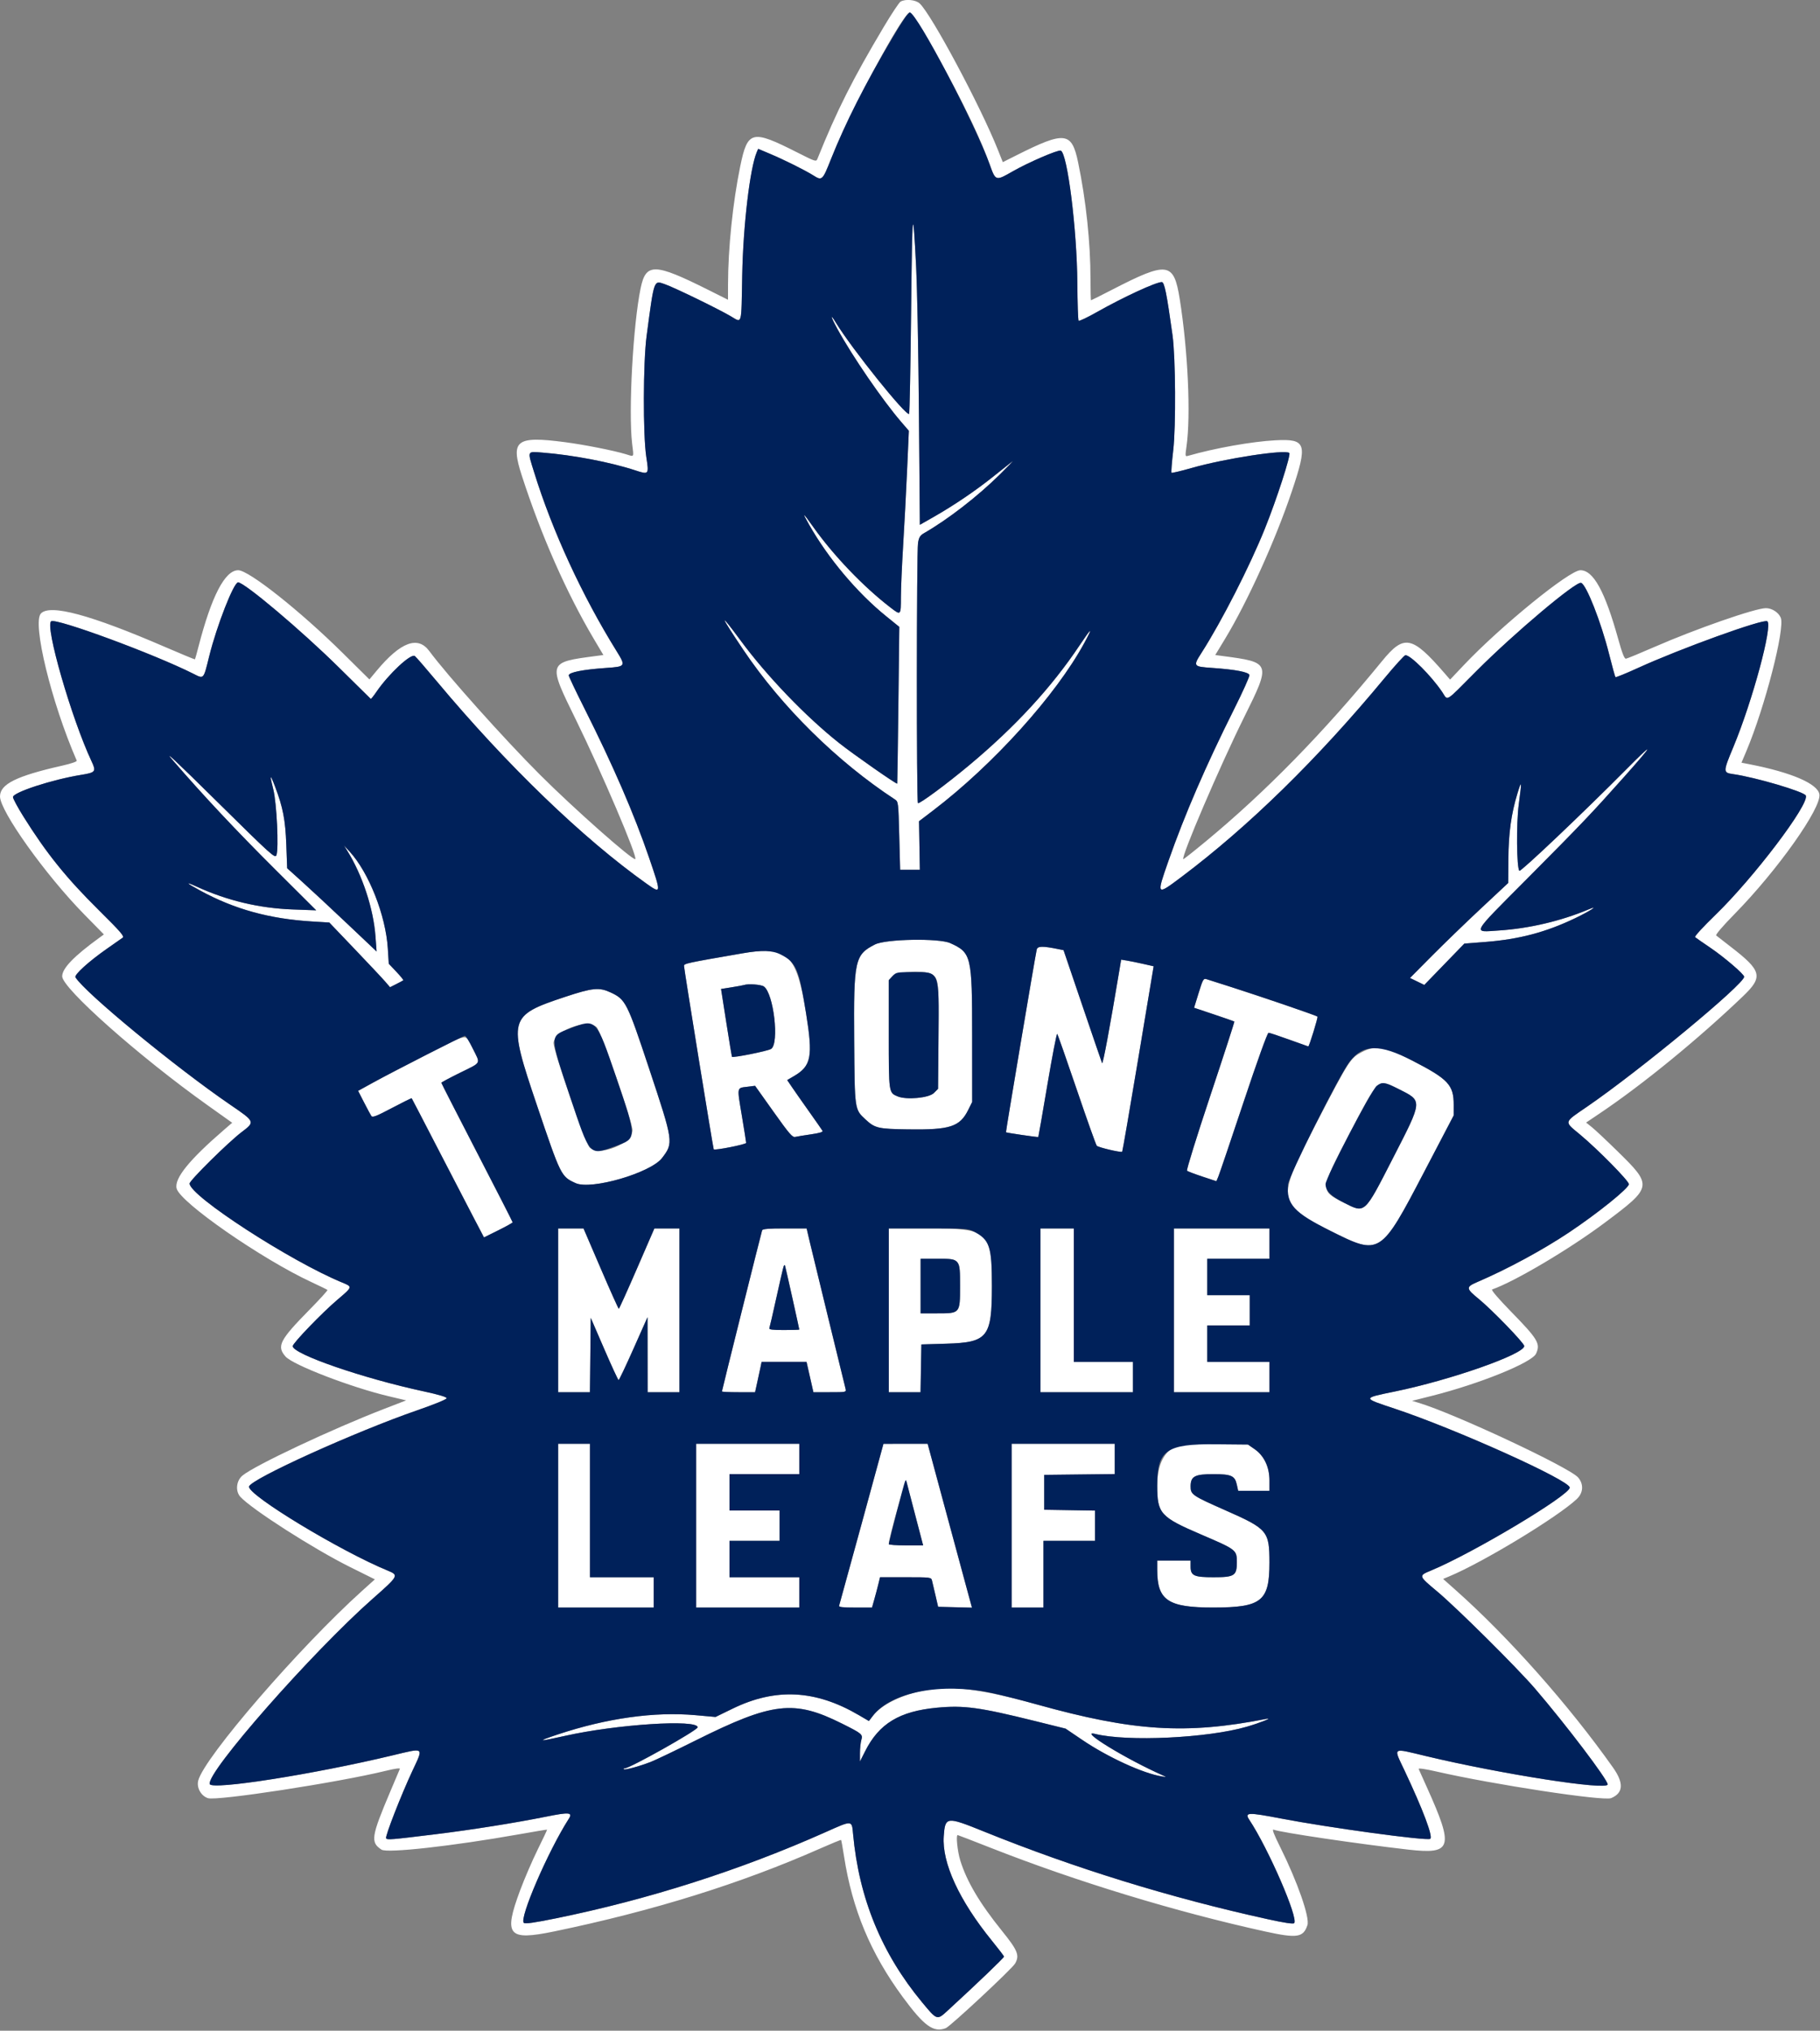
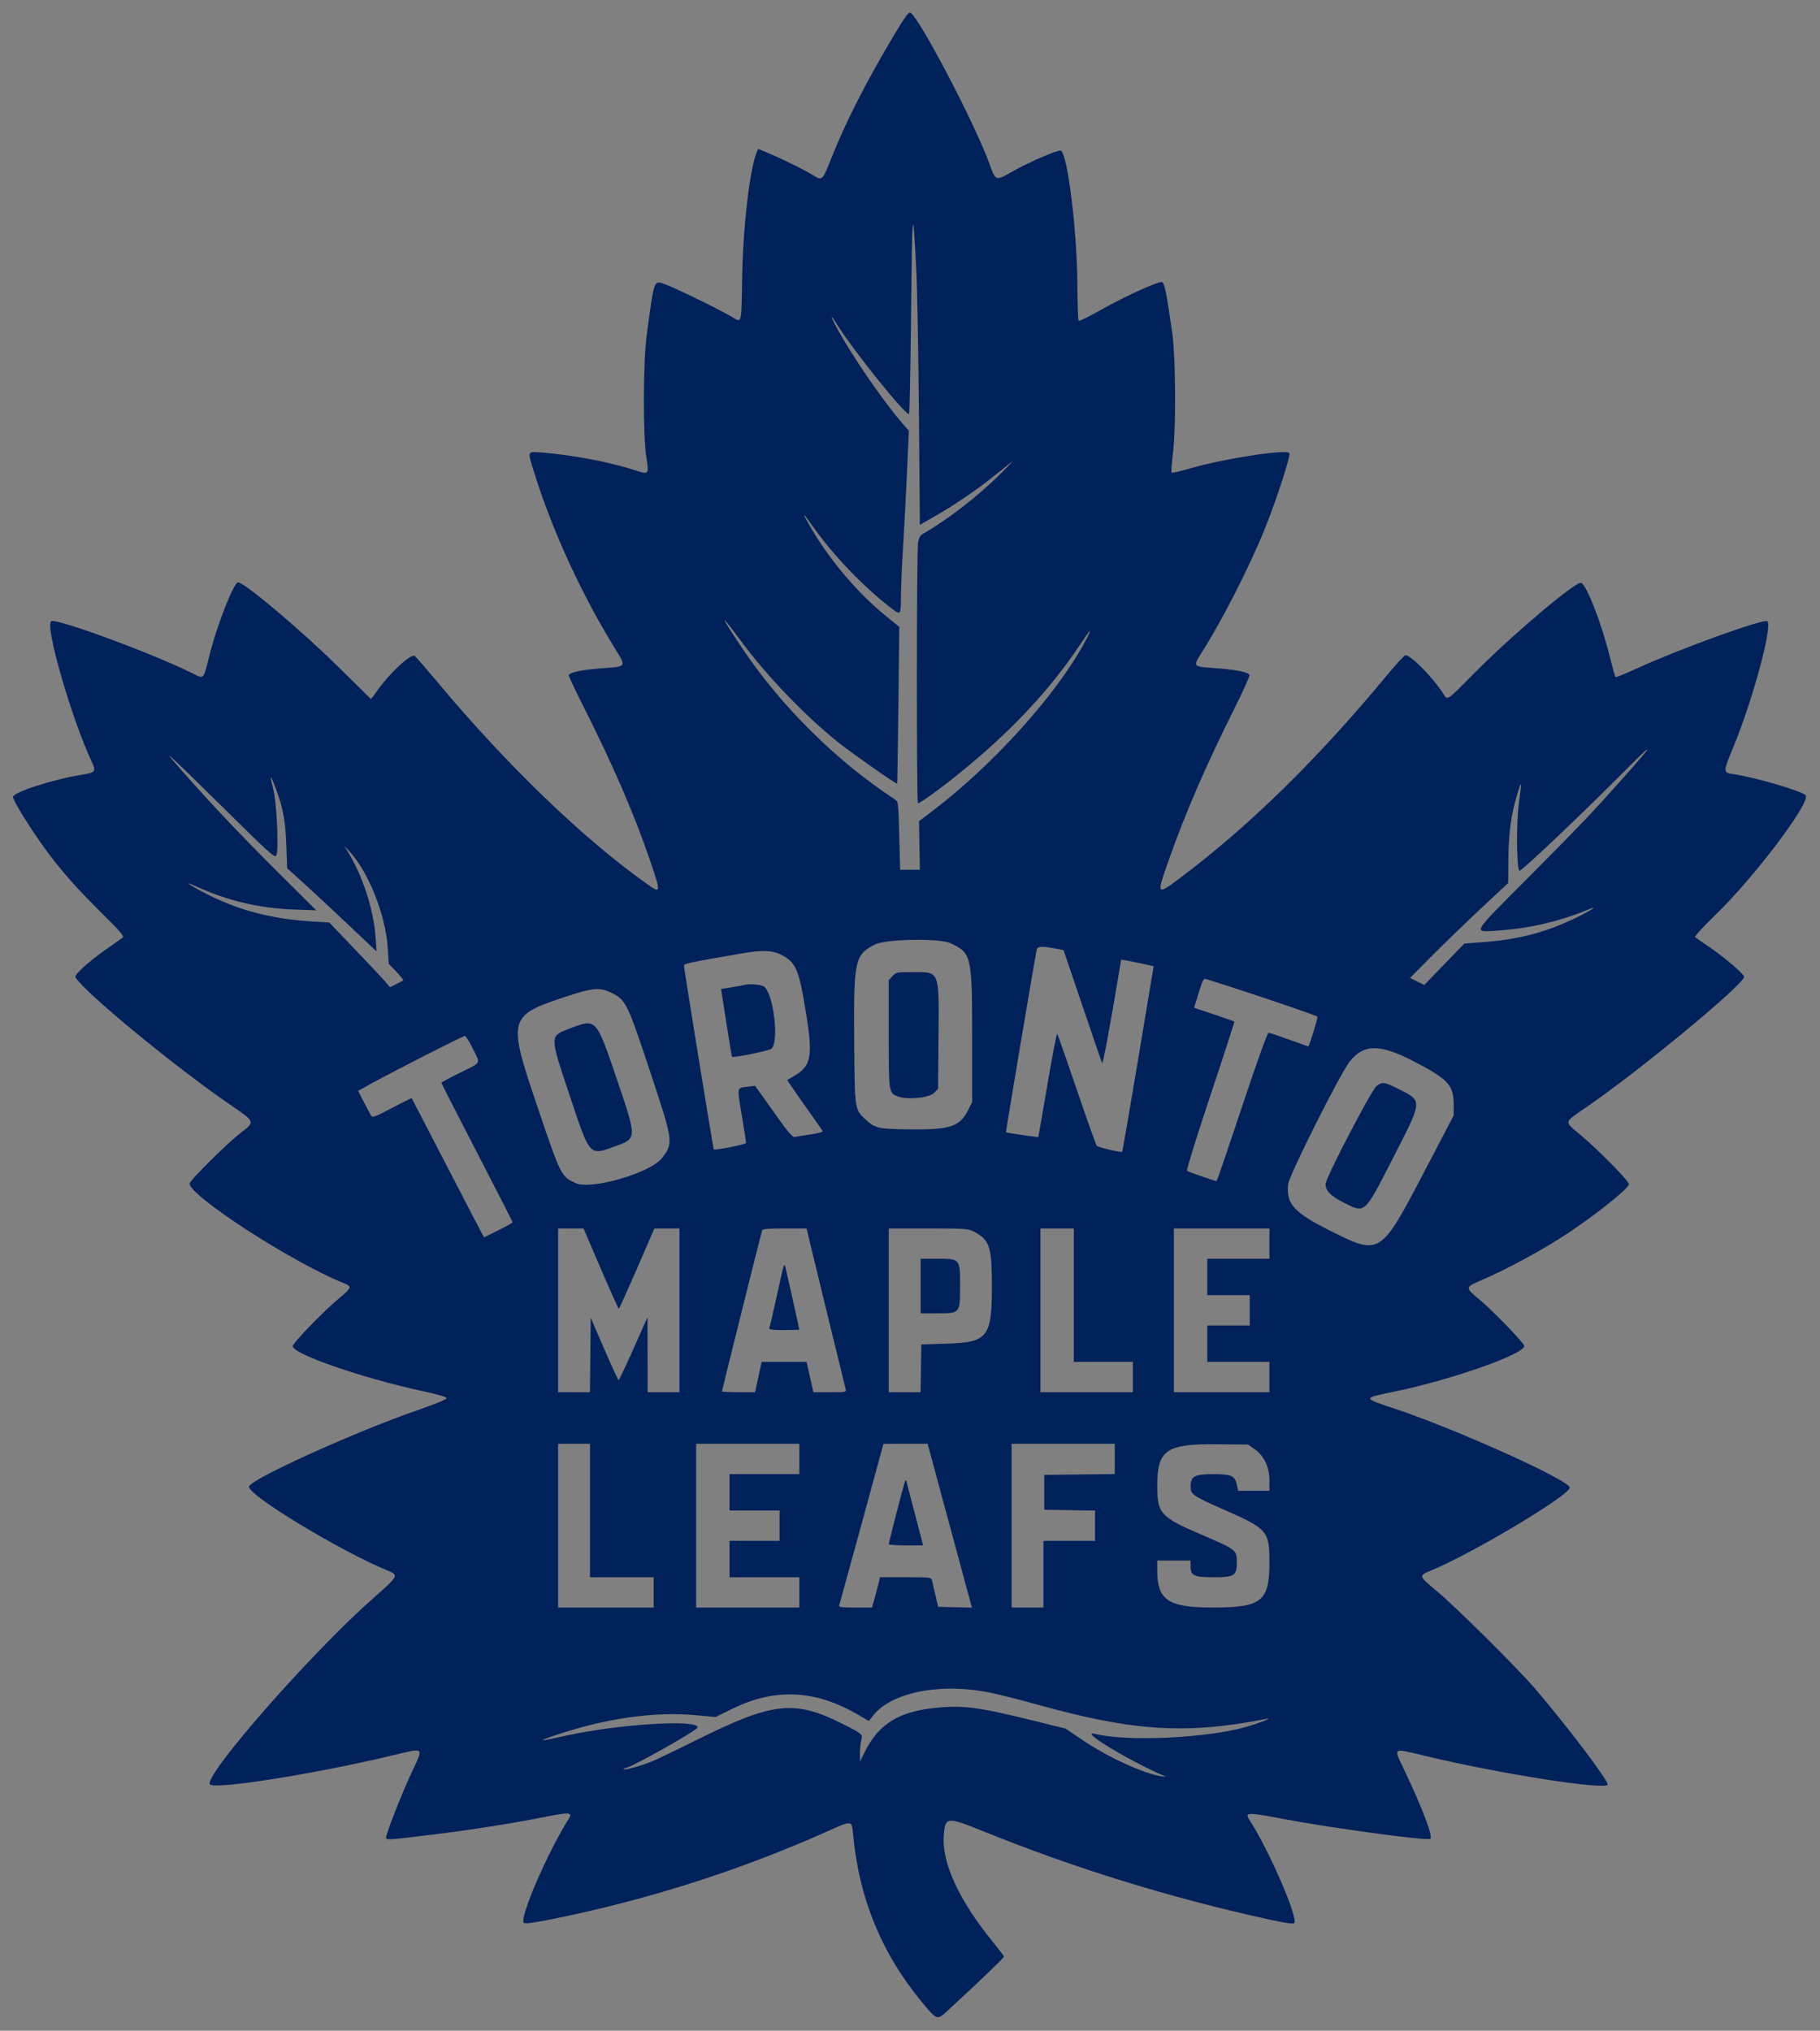
<svg xmlns="http://www.w3.org/2000/svg" id="svg" version="1.1" width="400" height="446.333" viewBox="0, 0, 400,446.333">
  <rect x="0" y="0" width="400" height="446.333" fill="#808080" stroke="none" />
  <g id="svgg">
-     <path id="path0" d="M197.921 0.358 C 197.602 0.543,195.939 3.051,194.224 5.931 C 187.387 17.414,183.920 24.309,179.664 34.889 C 179.380 35.593,179.269 35.558,175.227 33.511 C 165.216 28.441,164.313 28.663,162.682 36.590 C 161.061 44.470,160.017 54.588,160.005 62.526 L 160.000 65.885 155.583 63.675 C 143.849 57.805,141.957 57.761,140.801 63.333 C 139.134 71.369,138.093 90.376,138.929 97.500 C 139.304 100.690,139.472 100.410,137.528 99.825 C 134.811 99.007,128.372 97.735,124.181 97.187 C 113.409 95.780,112.162 96.740,114.673 104.506 C 118.938 117.692,124.527 130.355,130.591 140.567 L 132.611 143.968 131.055 144.173 C 120.301 145.594,120.337 145.479,126.611 158.280 C 132.246 169.775,140.151 188.327,139.621 188.813 C 139.145 189.251,126.099 177.705,118.622 170.228 C 110.806 162.412,98.241 148.366,94.350 143.096 C 91.834 139.687,88.040 141.104,82.785 147.417 L 81.190 149.333 75.345 143.552 C 65.985 134.293,54.680 125.333,52.358 125.333 C 49.441 125.333,46.499 130.997,43.613 142.167 C 43.234 143.633,42.889 144.873,42.846 144.921 C 42.804 144.969,39.849 143.746,36.279 142.203 C 19.891 135.117,10.988 132.717,8.990 134.844 C 7.040 136.920,11.305 154.430,16.867 167.181 C 16.955 167.384,15.665 167.834,13.759 168.264 C 3.608 170.556,-0.002 172.338,0.002 175.058 C 0.006 178.295,10.002 192.301,18.476 200.943 L 22.833 205.386 21.836 206.110 C 16.242 210.170,13.667 212.841,13.666 214.584 C 13.663 217.200,30.576 232.207,45.541 242.867 L 51.029 246.777 49.264 248.300 C 41.563 254.947,38.266 259.026,38.818 261.224 C 39.585 264.282,57.509 276.724,68.487 281.819 C 70.310 282.665,71.877 283.432,71.968 283.523 C 72.059 283.615,70.330 285.522,68.126 287.761 C 61.452 294.543,60.761 295.879,62.750 298.154 C 64.361 299.997,77.108 304.908,85.383 306.873 L 89.265 307.795 84.383 309.682 C 72.932 314.106,55.944 322.107,53.282 324.329 C 51.917 325.468,51.693 327.740,52.821 328.987 C 55.274 331.697,68.998 340.481,76.945 344.428 L 82.389 347.131 79.611 349.631 C 65.795 362.066,44.886 386.270,43.568 391.353 C 43.166 392.907,44.168 394.725,45.704 395.226 C 47.683 395.872,74.388 391.765,84.770 389.219 C 86.792 388.722,87.979 388.560,87.882 388.792 C 87.795 388.998,86.836 391.267,85.750 393.833 C 81.572 403.707,81.389 404.929,83.851 406.542 C 85.094 407.357,99.507 405.750,114.000 403.180 C 117.392 402.579,120.199 402.112,120.238 402.143 C 120.278 402.174,119.350 404.142,118.177 406.516 C 117.003 408.891,115.262 412.933,114.308 415.500 C 110.622 425.411,111.627 426.620,121.799 424.513 C 143.526 420.013,162.894 413.975,180.279 406.283 C 182.738 405.196,184.798 404.353,184.856 404.412 C 184.915 404.470,185.206 406.089,185.504 408.009 C 187.314 419.685,191.355 429.362,198.430 438.965 C 203.114 445.323,205.172 446.809,207.862 445.776 C 208.848 445.398,222.462 432.706,223.101 431.569 C 224.116 429.765,223.692 428.710,220.223 424.406 C 215.289 418.284,212.470 413.519,211.038 408.882 C 210.428 406.902,210.064 403.333,210.473 403.333 C 210.549 403.333,213.812 404.593,217.723 406.133 C 236.566 413.553,258.482 420.232,278.126 424.541 C 285.087 426.068,286.445 425.860,287.347 423.124 C 287.899 421.454,285.149 413.584,281.343 405.939 C 279.960 403.160,279.522 402.001,279.911 402.150 C 281.518 402.767,298.461 405.275,309.547 406.537 C 319.151 407.630,319.594 406.130,313.600 392.833 C 312.691 390.817,311.876 389.002,311.791 388.801 C 311.698 388.585,313.306 388.818,315.724 389.373 C 328.158 392.224,352.418 395.919,354.096 395.217 C 356.787 394.092,356.922 391.910,354.511 388.500 C 344.772 374.724,331.514 359.778,319.833 349.406 L 317.167 347.038 318.500 346.483 C 325.965 343.371,342.350 333.436,346.552 329.473 C 347.979 328.127,348.103 326.236,346.860 324.759 C 345.010 322.560,319.600 310.661,311.754 308.319 L 310.341 307.897 314.633 306.817 C 325.156 304.170,336.697 299.495,337.600 297.514 C 338.599 295.321,338.028 294.366,332.072 288.259 C 329.275 285.391,327.671 283.511,327.939 283.417 C 332.936 281.665,344.964 274.535,352.711 268.734 C 363.237 260.851,363.271 260.658,355.438 252.980 C 353.089 250.677,350.588 248.330,349.881 247.763 L 348.595 246.732 351.570 244.732 C 361.053 238.355,373.207 228.417,383.086 218.961 C 387.560 214.679,387.229 213.366,380.333 208.062 C 378.775 206.863,377.357 205.759,377.183 205.607 C 376.997 205.446,378.658 203.507,381.201 200.916 C 390.664 191.275,400.417 177.497,399.865 174.550 C 399.431 172.237,393.703 169.776,384.621 168.002 L 382.742 167.635 383.825 165.067 C 387.880 155.451,392.349 138.118,391.377 135.772 C 390.895 134.609,389.434 133.666,388.115 133.668 C 385.787 133.671,372.731 138.214,363.648 142.182 C 360.450 143.579,357.616 144.747,357.351 144.778 C 357.005 144.818,356.530 143.614,355.664 140.500 C 352.737 129.967,350.193 125.333,347.340 125.333 C 344.919 125.333,329.814 137.630,321.692 146.213 L 318.701 149.373 317.456 147.936 C 310.341 139.728,308.585 139.384,303.785 145.257 C 290.893 161.033,278.201 174.018,265.000 184.939 C 262.342 187.139,260.121 188.893,260.064 188.839 C 259.555 188.345,268.077 168.451,273.389 157.732 C 279.384 145.634,279.371 145.596,268.628 144.176 L 267.089 143.972 269.250 140.403 C 274.197 132.231,280.326 118.691,283.918 108.000 C 287.449 97.489,287.109 96.421,280.343 96.771 C 275.189 97.039,267.037 98.486,261.140 100.182 C 260.465 100.376,260.455 100.322,260.770 98.107 C 261.740 91.280,261.085 77.047,259.280 65.724 C 257.979 57.565,256.632 57.383,244.374 63.701 C 241.921 64.966,239.858 66.000,239.790 66.000 C 239.722 66.000,239.667 63.930,239.667 61.400 C 239.667 53.292,238.688 44.047,236.943 35.667 C 235.545 28.956,234.041 28.782,223.449 34.107 L 220.398 35.641 219.307 32.904 C 215.471 23.279,204.680 3.096,202.116 0.750 C 201.228 -0.062,198.999 -0.271,197.921 0.358 M202.948 7.003 C 209.447 17.966,214.979 29.034,217.520 36.157 C 218.822 39.805,218.831 39.808,222.521 37.692 C 225.978 35.710,232.535 32.878,233.135 33.109 C 234.598 33.670,236.699 50.458,236.779 62.222 C 236.809 66.653,236.935 70.380,237.060 70.505 C 237.185 70.629,238.985 69.773,241.060 68.601 C 246.904 65.302,254.047 62.000,255.338 62.000 C 255.918 62.000,256.427 64.518,257.695 73.667 C 258.370 78.535,258.465 93.680,257.855 98.956 C 257.550 101.589,257.375 103.820,257.468 103.912 C 257.560 104.004,259.553 103.531,261.897 102.861 C 269.190 100.774,282.527 98.727,283.366 99.566 C 283.758 99.958,280.621 109.665,277.990 116.208 C 274.661 124.484,268.484 136.590,264.088 143.454 C 262.176 146.440,262.228 146.516,266.387 146.802 C 271.544 147.157,274.472 147.721,274.598 148.384 C 274.656 148.686,273.118 152.101,271.181 155.972 C 265.037 168.248,260.364 179.059,256.787 189.269 C 254.125 196.869,254.143 196.892,259.589 192.802 C 274.403 181.675,289.525 166.878,304.267 149.083 C 306.584 146.287,308.663 144.000,308.889 144.000 C 310.031 144.000,314.543 148.519,316.959 152.083 C 318.303 154.067,317.346 154.655,324.582 147.397 C 332.794 139.160,346.351 127.742,347.491 128.102 C 348.636 128.464,351.876 136.700,353.642 143.739 C 354.320 146.441,354.952 148.730,355.047 148.825 C 355.141 148.919,357.338 148.027,359.928 146.843 C 369.269 142.572,387.495 135.982,388.407 136.546 C 389.681 137.333,385.156 154.114,380.943 164.223 C 378.677 169.660,378.675 169.831,380.890 170.143 C 385.785 170.833,396.565 174.015,396.892 174.866 C 397.644 176.825,385.397 192.981,377.001 201.107 C 374.385 203.639,372.377 205.828,372.539 205.972 C 372.701 206.115,374.206 207.161,375.883 208.296 C 378.934 210.361,383.333 214.134,383.333 214.685 C 383.333 216.310,360.386 235.295,348.857 243.208 C 343.588 246.825,343.700 246.401,347.238 249.347 C 351.161 252.614,358.000 259.558,358.000 260.274 C 358.000 261.148,351.142 266.677,344.833 270.889 C 339.069 274.738,331.308 278.936,324.750 281.753 C 322.126 282.880,322.144 283.163,324.989 285.491 C 327.930 287.897,335.000 295.210,335.000 295.846 C 335.000 297.639,318.894 303.305,306.591 305.839 C 299.338 307.333,299.341 307.225,306.500 309.607 C 319.999 314.099,345.000 325.369,345.000 326.962 C 345.000 328.639,323.792 341.330,314.583 345.163 C 311.708 346.360,311.688 346.290,315.912 349.833 C 320.269 353.487,333.457 366.589,337.387 371.167 C 344.170 379.068,353.333 391.155,353.333 392.201 C 353.333 393.581,329.932 389.933,313.378 385.972 C 305.825 384.165,306.217 383.908,308.653 389.072 C 312.762 397.783,315.008 403.750,314.335 404.166 C 313.556 404.647,292.053 401.716,281.500 399.690 C 274.274 398.303,273.481 398.334,274.562 399.964 C 278.756 406.283,285.443 421.690,284.431 422.702 C 284.216 422.918,282.225 422.618,278.635 421.829 C 257.193 417.115,236.188 410.626,216.212 402.544 C 207.998 399.221,207.727 399.253,207.416 403.593 C 206.998 409.433,210.815 417.713,218.006 426.564 C 219.467 428.362,220.663 429.927,220.664 430.042 C 220.667 430.305,214.936 435.800,208.272 441.922 C 205.931 444.073,205.960 444.082,202.640 440.073 C 193.753 429.342,188.778 417.204,187.489 403.107 C 187.208 400.037,187.369 400.048,181.500 402.667 C 162.752 411.033,142.537 417.496,122.128 421.650 C 117.426 422.606,115.433 422.888,115.131 422.637 C 114.039 421.731,120.471 406.833,125.008 399.758 C 125.918 398.338,125.112 398.265,119.981 399.299 C 113.263 400.653,103.694 402.175,95.833 403.139 C 85.742 404.378,85.099 404.430,84.856 404.037 C 84.605 403.630,88.157 394.529,90.642 389.215 C 93.120 383.915,93.376 384.114,86.288 385.816 C 68.990 389.968,46.544 393.495,46.097 392.130 C 45.283 389.646,68.640 363.083,81.957 351.349 C 87.614 346.365,87.689 346.226,85.250 345.224 C 74.789 340.929,54.380 328.561,54.734 326.732 C 55.046 325.122,78.046 314.694,91.667 309.986 C 95.484 308.667,98.167 307.567,98.167 307.320 C 98.167 307.048,96.398 306.520,93.167 305.825 C 79.753 302.943,64.333 297.620,64.333 295.872 C 64.333 295.233,70.771 288.550,74.151 285.680 C 77.506 282.832,77.504 282.837,75.250 281.911 C 63.885 277.246,41.667 262.837,41.667 260.131 C 41.667 259.463,50.186 251.044,53.099 248.833 C 56.092 246.562,56.094 246.567,50.614 242.821 C 38.607 234.612,18.618 218.155,16.583 214.803 C 16.260 214.271,19.464 211.356,23.419 208.585 C 25.055 207.438,26.634 206.331,26.929 206.123 C 27.385 205.803,26.625 204.916,21.788 200.123 C 14.546 192.949,10.250 187.619,5.166 179.500 C 3.903 177.483,2.862 175.547,2.852 175.198 C 2.822 174.160,11.486 171.336,17.850 170.309 C 21.022 169.797,21.182 169.586,20.117 167.317 C 15.707 157.924,9.807 137.443,11.254 136.549 C 12.418 135.829,33.851 143.740,42.458 148.067 C 44.850 149.270,44.690 149.446,45.997 144.170 C 47.648 137.506,51.370 128.000,52.328 128.000 C 53.720 128.000,66.255 138.580,74.431 146.655 C 78.242 150.420,81.415 153.548,81.482 153.607 C 81.548 153.665,82.096 152.990,82.699 152.107 C 85.406 148.139,90.297 143.570,91.173 144.190 C 91.415 144.360,93.612 146.894,96.056 149.820 C 111.349 168.127,128.142 184.319,142.134 194.250 C 145.349 196.532,145.359 196.426,142.675 188.578 C 139.370 178.918,134.730 168.200,128.431 155.679 C 126.544 151.927,125.000 148.675,125.000 148.451 C 125.000 147.773,128.083 147.163,133.329 146.801 C 137.509 146.513,137.564 146.419,135.486 143.071 C 127.918 130.876,121.387 116.701,117.383 103.781 C 115.886 98.951,115.773 99.211,119.250 99.482 C 125.860 99.999,134.190 101.591,139.595 103.372 C 142.624 104.370,142.647 104.342,142.045 100.449 C 141.299 95.618,141.340 79.643,142.113 73.833 C 143.785 61.277,143.668 61.613,146.071 62.446 C 148.143 63.164,157.584 67.749,160.586 69.495 C 163.156 70.990,162.914 71.848,163.124 60.500 C 163.327 49.602,164.821 36.953,166.321 33.440 L 166.631 32.713 169.232 33.811 C 172.330 35.118,176.959 37.422,178.722 38.535 C 180.681 39.772,180.755 39.704,182.655 34.917 C 186.813 24.441,198.639 2.484,199.984 2.743 C 200.256 2.795,201.590 4.712,202.948 7.003 M200.243 68.301 C 200.114 80.659,199.916 90.859,199.803 90.968 C 199.180 91.569,187.230 76.680,183.709 70.917 C 182.358 68.704,182.562 69.586,184.019 72.250 C 187.329 78.306,193.953 87.962,198.088 92.759 L 199.748 94.684 199.358 103.425 C 199.143 108.233,198.751 115.692,198.487 120.000 C 198.223 124.308,198.005 129.346,198.003 131.194 C 197.999 135.319,198.013 135.306,195.694 133.521 C 189.748 128.945,183.238 122.154,178.750 115.844 C 176.385 112.518,176.171 112.393,177.810 115.292 C 181.983 122.675,188.370 130.272,194.741 135.429 L 197.648 137.783 197.445 154.975 C 197.333 164.430,197.218 172.198,197.190 172.236 C 197.049 172.428,187.559 165.799,184.447 163.333 C 177.080 157.498,168.530 148.596,162.716 140.708 C 157.887 134.157,158.185 135.125,163.370 142.833 C 171.810 155.380,183.940 167.356,196.647 175.688 C 197.435 176.205,197.443 176.274,197.637 183.688 L 197.833 191.167 200.000 191.167 L 202.167 191.167 202.074 185.833 L 201.982 180.500 205.046 178.167 C 218.267 168.100,232.076 152.805,238.301 141.333 C 240.309 137.633,239.965 137.811,237.246 141.882 C 231.092 151.093,223.145 159.724,213.063 168.148 C 208.034 172.351,202.020 176.797,201.742 176.519 C 201.417 176.195,201.441 121.247,201.766 119.316 C 201.973 118.086,202.225 117.681,203.094 117.181 C 208.358 114.151,214.876 109.103,219.751 104.281 C 221.629 102.423,222.867 101.131,222.500 101.411 C 222.133 101.691,220.258 103.181,218.333 104.721 C 214.403 107.866,209.631 111.098,205.167 113.641 L 202.167 115.350 201.965 90.925 C 201.784 69.025,201.390 55.661,200.710 48.333 C 200.582 46.957,200.372 55.929,200.243 68.301 M38.013 167.145 C 44.748 174.930,51.860 182.512,60.500 191.119 L 69.500 200.084 64.333 199.893 C 56.976 199.621,49.937 197.949,43.250 194.886 C 40.489 193.622,40.893 194.059,44.083 195.790 C 51.586 199.859,59.245 201.966,68.603 202.535 L 72.373 202.764 77.979 208.632 C 81.063 211.859,84.066 215.059,84.654 215.743 L 85.723 216.985 87.111 216.285 C 87.875 215.900,88.561 215.530,88.635 215.463 C 88.710 215.396,88.022 214.549,87.107 213.582 L 85.444 211.823 85.237 208.495 C 84.786 201.210,81.062 191.757,76.834 187.167 L 75.606 185.833 76.329 187.000 C 79.661 192.377,82.077 199.721,82.526 205.838 L 82.768 209.133 76.269 202.983 C 72.694 199.601,68.271 195.483,66.440 193.833 L 63.110 190.833 62.923 185.667 C 62.725 180.223,62.187 177.436,60.458 172.898 C 59.344 169.972,59.216 170.167,60.063 173.501 C 60.820 176.478,61.298 186.535,60.752 187.969 C 60.464 188.725,59.694 188.029,47.653 176.136 C 38.402 166.999,35.733 164.509,38.013 167.145 M357.484 169.046 C 348.040 178.568,334.218 191.685,333.930 191.397 C 333.322 190.789,333.232 181.023,333.795 176.777 C 334.487 171.564,334.454 171.295,333.508 174.379 C 332.146 178.821,331.552 183.102,331.510 188.789 L 331.470 194.078 325.485 199.671 C 322.193 202.747,317.337 207.445,314.694 210.109 L 309.888 214.954 311.460 215.718 L 313.033 216.482 317.433 211.939 L 321.833 207.397 326.500 207.030 C 333.887 206.450,339.757 204.896,346.167 201.823 C 349.455 200.246,351.613 198.844,349.167 199.873 C 343.092 202.430,336.073 204.082,329.451 204.513 C 323.571 204.896,323.138 205.708,335.389 193.380 C 347.655 181.037,349.741 178.847,357.120 170.564 C 363.559 163.335,363.691 162.787,357.484 169.046 M192.312 207.583 C 187.852 209.845,187.603 210.993,187.733 228.719 C 187.844 244.015,187.816 243.816,190.219 246.045 C 192.303 247.978,192.992 248.138,199.667 248.229 C 208.809 248.354,210.948 247.659,212.788 243.965 L 213.667 242.202 213.659 227.518 C 213.651 210.064,213.493 209.404,208.841 207.290 C 206.381 206.173,194.684 206.380,192.312 207.583 M227.846 208.728 C 227.509 210.190,221.014 248.792,221.092 248.870 C 221.208 248.985,228.116 249.996,228.196 249.908 C 228.234 249.867,229.134 244.694,230.196 238.413 C 231.257 232.132,232.229 227.107,232.353 227.247 C 232.478 227.386,234.415 232.900,236.658 239.500 C 238.900 246.100,240.877 251.650,241.051 251.833 C 241.398 252.200,246.402 253.375,246.633 253.145 C 246.712 253.066,248.300 243.861,250.163 232.690 L 253.549 212.379 251.194 211.847 C 249.899 211.555,248.292 211.228,247.623 211.121 L 246.406 210.926 245.997 213.380 C 243.919 225.858,242.386 234.081,242.215 233.667 C 242.101 233.392,240.149 227.694,237.878 221.005 L 233.747 208.843 232.661 208.621 C 229.111 207.895,228.032 207.919,227.846 208.728 M163.167 209.534 C 150.834 211.666,150.333 211.775,150.331 212.305 C 150.328 212.912,156.734 252.442,156.863 252.613 C 157.079 252.900,163.999 251.529,163.991 251.201 C 163.987 250.999,163.556 248.283,163.034 245.167 C 161.968 238.796,161.900 239.158,164.225 238.867 L 165.949 238.650 170.005 244.354 C 173.479 249.240,174.164 250.032,174.780 249.885 C 175.176 249.790,176.736 249.535,178.246 249.318 C 180.121 249.049,180.923 248.804,180.773 248.546 C 180.653 248.337,179.330 246.442,177.834 244.333 C 176.338 242.225,174.640 239.801,174.061 238.946 L 173.008 237.392 174.512 236.511 C 178.304 234.288,178.693 232.265,177.158 222.723 C 175.051 209.614,173.136 207.810,163.167 209.534 M204.880 214.153 C 206.282 215.135,206.364 215.953,206.263 227.926 L 206.167 239.319 205.243 240.243 C 204.158 241.327,199.238 241.789,197.304 240.988 C 195.314 240.163,195.333 240.299,195.333 227.308 L 195.333 215.431 196.151 214.549 C 197.141 213.480,203.507 213.192,204.880 214.153 M263.438 218.245 L 262.434 221.500 266.800 222.962 C 269.202 223.767,271.220 224.470,271.285 224.525 C 271.350 224.580,268.970 231.922,265.997 240.842 C 263.024 249.761,260.721 257.176,260.879 257.319 C 261.037 257.463,262.556 258.040,264.255 258.602 L 267.343 259.623 267.784 258.561 C 268.027 257.978,270.513 250.637,273.307 242.250 C 276.325 233.194,278.555 227.000,278.798 227.000 C 279.022 227.000,281.063 227.675,283.333 228.500 C 285.603 229.325,287.494 230.000,287.536 230.000 C 287.740 230.000,289.711 223.600,289.555 223.444 C 289.225 223.114,273.990 217.974,265.137 215.207 C 264.505 215.009,264.351 215.284,263.438 218.245 M167.880 216.820 C 170.039 218.332,171.318 229.340,169.475 230.547 C 168.772 231.007,161.055 232.556,160.865 232.275 C 160.825 232.215,160.270 228.837,159.632 224.768 L 158.471 217.370 160.819 216.996 C 162.110 216.789,163.317 216.568,163.500 216.503 C 164.418 216.180,167.259 216.386,167.880 216.820 M124.167 219.118 C 111.726 223.246,111.564 223.872,117.987 242.871 C 123.278 258.520,123.305 258.575,126.500 260.040 C 129.915 261.607,143.002 257.805,145.509 254.518 C 148.053 251.182,148.033 251.038,142.638 234.795 C 137.820 220.287,137.508 219.672,134.185 218.125 C 131.691 216.963,130.221 217.109,124.167 219.118 M131.113 225.750 C 132.075 226.632,139.000 246.517,139.000 248.395 C 139.000 251.317,131.787 254.257,129.597 252.227 C 128.700 251.396,121.667 231.050,121.667 229.287 C 121.667 226.603,129.036 223.844,131.113 225.750 M93.500 231.943 C 88.917 234.284,83.713 237.002,81.937 237.982 L 78.708 239.763 80.006 242.298 C 80.720 243.693,81.446 245.042,81.618 245.297 C 81.870 245.671,82.752 245.326,86.162 243.522 C 88.490 242.290,90.434 241.332,90.482 241.392 C 90.531 241.451,93.010 246.225,95.992 252.000 C 98.974 257.775,102.529 264.632,103.892 267.239 L 106.370 271.977 109.519 270.413 C 111.250 269.553,112.667 268.763,112.667 268.657 C 112.667 268.552,109.142 261.648,104.834 253.316 C 100.526 244.984,97.001 238.087,97.001 237.989 C 97.000 237.891,98.813 236.916,101.030 235.822 C 105.926 233.406,105.631 233.944,103.933 230.520 C 102.208 227.042,103.413 226.878,93.500 231.943 M299.350 231.226 C 296.811 232.540,296.486 233.044,289.493 246.495 C 280.404 263.975,280.476 264.564,292.418 270.543 C 303.324 276.003,303.398 275.956,313.044 257.500 L 319.491 245.167 319.495 242.833 C 319.504 238.472,318.305 237.187,310.449 233.139 C 304.255 229.947,302.429 229.632,299.350 231.226 M307.348 239.341 C 312.715 242.039,312.745 241.668,306.145 254.547 C 299.772 266.985,300.070 266.715,295.361 264.347 C 290.052 261.678,290.049 261.716,296.523 249.299 C 303.035 236.811,302.781 237.044,307.348 239.341 M122.667 288.000 L 122.667 306.000 126.161 306.000 L 129.655 306.000 129.744 297.823 L 129.833 289.646 132.793 296.489 C 134.420 300.254,135.845 303.333,135.959 303.333 C 136.073 303.332,137.550 300.220,139.240 296.416 L 142.313 289.500 142.323 297.750 L 142.333 306.000 145.833 306.000 L 149.333 306.000 149.333 288.000 L 149.333 270.000 146.577 270.000 L 143.821 270.000 139.994 278.825 C 137.889 283.679,136.091 287.654,135.999 287.659 C 135.908 287.663,134.125 283.692,132.038 278.833 L 128.243 270.000 125.455 270.000 L 122.667 270.000 122.667 288.000 M167.499 270.417 C 167.307 270.962,158.667 305.605,158.667 305.828 C 158.667 305.923,160.305 306.000,162.307 306.000 L 165.947 306.000 166.443 303.750 C 166.717 302.512,167.041 301.012,167.163 300.417 L 167.386 299.333 172.323 299.333 L 177.261 299.333 178.016 302.667 L 178.772 306.000 182.392 306.000 C 185.976 306.000,186.011 305.992,185.838 305.250 C 185.741 304.837,184.101 298.125,182.193 290.333 C 180.285 282.542,178.399 274.779,178.001 273.083 L 177.278 270.000 172.462 270.000 C 168.909 270.000,167.607 270.109,167.499 270.417 M195.333 288.000 L 195.333 306.000 198.825 306.000 L 202.316 306.000 202.408 300.750 L 202.500 295.500 208.000 295.333 C 217.100 295.058,218.000 293.918,218.000 282.667 C 218.000 270.558,217.384 270.000,204.013 270.000 L 195.333 270.000 195.333 288.000 M228.667 288.000 L 228.667 306.000 238.833 306.000 L 249.000 306.000 249.000 302.667 L 249.000 299.333 242.500 299.333 L 236.000 299.333 236.000 284.667 L 236.000 270.000 232.333 270.000 L 228.667 270.000 228.667 288.000 M258.000 288.000 L 258.000 306.000 268.500 306.000 L 279.000 306.000 279.000 302.667 L 279.000 299.333 272.167 299.333 L 265.333 299.333 265.333 295.333 L 265.333 291.333 270.000 291.333 L 274.667 291.333 274.667 288.000 L 274.667 284.667 270.000 284.667 L 265.333 284.667 265.333 280.667 L 265.333 276.667 272.167 276.667 L 279.000 276.667 279.000 273.333 L 279.000 270.000 268.500 270.000 L 258.000 270.000 258.000 288.000 M210.320 277.396 C 210.935 278.056,211.000 278.558,211.000 282.667 C 211.000 288.706,211.032 288.667,205.987 288.667 L 202.333 288.667 202.333 282.667 L 202.333 276.667 205.987 276.667 C 209.316 276.667,209.701 276.731,210.320 277.396 M174.156 285.312 C 174.987 289.058,175.667 292.171,175.667 292.228 C 175.667 292.286,174.151 292.333,172.298 292.333 C 169.730 292.333,168.967 292.234,169.089 291.914 C 169.178 291.684,169.878 288.646,170.645 285.164 C 172.127 278.439,172.343 277.639,172.528 278.167 C 172.592 278.350,173.325 281.565,174.156 285.312 M122.667 335.333 L 122.667 353.333 133.167 353.333 L 143.667 353.333 143.667 350.000 L 143.667 346.667 136.667 346.667 L 129.667 346.667 129.667 332.000 L 129.667 317.333 126.167 317.333 L 122.667 317.333 122.667 335.333 M153.000 335.333 L 153.000 353.333 164.333 353.333 L 175.667 353.333 175.667 350.000 L 175.667 346.667 168.000 346.667 L 160.333 346.667 160.333 342.667 L 160.333 338.667 165.833 338.667 L 171.333 338.667 171.333 335.333 L 171.333 332.000 165.833 332.000 L 160.333 332.000 160.333 328.000 L 160.333 324.000 168.000 324.000 L 175.667 324.000 175.667 320.667 L 175.667 317.333 164.333 317.333 L 153.000 317.333 153.000 335.333 M189.367 334.920 C 186.727 344.589,184.502 352.688,184.423 352.917 C 184.312 353.234,185.160 353.333,187.963 353.333 L 191.648 353.333 192.144 351.583 C 192.417 350.621,192.814 349.121,193.026 348.250 L 193.412 346.667 199.033 346.667 C 204.585 346.667,204.656 346.676,204.840 347.417 C 204.942 347.829,205.286 349.292,205.604 350.667 L 206.182 353.167 209.900 353.261 L 213.619 353.355 212.641 349.761 C 212.103 347.784,209.911 339.679,207.769 331.750 L 203.876 317.333 199.021 317.337 L 194.167 317.340 189.367 334.920 M222.333 335.333 L 222.333 353.333 225.833 353.333 L 229.333 353.333 229.333 346.000 L 229.333 338.667 235.000 338.667 L 240.667 338.667 240.667 335.341 L 240.667 332.016 235.083 331.925 L 229.500 331.833 229.500 328.000 L 229.500 324.167 237.250 324.077 L 245.000 323.988 245.000 320.661 L 245.000 317.333 233.667 317.333 L 222.333 317.333 222.333 335.333 M259.059 317.701 C 256.010 318.611,254.332 321.751,254.335 326.539 C 254.339 332.680,255.011 333.427,264.006 337.286 C 271.756 340.610,271.833 340.670,271.833 343.372 C 271.833 346.333,271.313 346.667,266.704 346.667 C 262.399 346.667,261.667 346.325,261.667 344.314 L 261.667 343.000 258.000 343.000 L 254.333 343.000 254.333 345.045 C 254.333 351.751,256.699 353.337,266.689 353.326 C 277.281 353.315,279.002 351.935,278.998 343.461 C 278.995 336.521,278.604 336.056,269.333 331.962 C 261.998 328.724,261.664 328.493,261.672 326.686 C 261.681 324.476,262.582 323.998,266.728 324.005 C 270.596 324.011,271.393 324.364,271.814 326.255 L 272.128 327.667 275.564 327.667 L 279.000 327.667 279.000 325.393 C 279.000 322.434,277.823 319.959,275.722 318.502 L 274.278 317.500 267.222 317.435 C 263.305 317.399,259.674 317.517,259.059 317.701 M201.124 332.917 L 202.888 339.667 199.111 339.667 C 197.033 339.667,195.333 339.545,195.333 339.396 C 195.333 337.977,199.040 324.921,199.231 325.667 C 199.302 325.942,200.153 329.204,201.124 332.917 M203.445 371.471 C 198.181 372.476,193.724 374.658,191.809 377.169 L 190.968 378.271 188.734 376.963 C 179.243 371.406,170.463 370.953,161.046 375.536 L 157.259 377.379 152.880 376.985 C 143.854 376.173,133.378 377.638,122.588 381.222 C 117.807 382.811,118.179 382.879,124.225 381.524 C 135.547 378.987,153.333 377.842,153.333 379.651 C 153.333 380.287,138.431 388.667,137.300 388.667 C 137.074 388.667,136.978 388.756,137.086 388.864 C 137.319 389.097,140.404 388.263,143.000 387.265 C 144.008 386.878,148.433 384.764,152.833 382.569 C 169.808 374.098,174.499 373.553,185.044 378.829 C 189.484 381.050,189.659 381.198,189.307 382.425 C 189.138 383.014,189.000 384.322,189.001 385.331 L 189.002 387.167 190.148 384.892 C 193.198 378.836,197.687 376.117,205.916 375.341 C 211.857 374.781,215.255 375.244,227.513 378.284 L 234.192 379.941 237.942 382.476 C 243.526 386.249,251.241 389.783,255.333 390.442 C 256.399 390.613,256.428 390.598,255.667 390.263 C 247.606 386.716,236.868 380.151,240.679 381.100 C 247.757 382.862,265.435 382.024,274.022 379.519 C 276.994 378.652,279.909 377.488,278.333 377.797 C 260.617 381.272,249.112 380.547,227.833 374.614 C 215.896 371.285,209.043 370.402,203.445 371.471 " stroke="none" fill="#ffffff" fill-rule="evenodd" />
    <path id="path1" d="M196.275 8.074 C 190.025 18.628,185.871 26.816,182.655 34.917 C 180.755 39.704,180.681 39.772,178.722 38.535 C 176.959 37.422,172.330 35.118,169.232 33.811 L 166.631 32.713 166.321 33.440 C 164.821 36.953,163.327 49.602,163.124 60.500 C 162.914 71.848,163.156 70.990,160.586 69.495 C 157.584 67.749,148.143 63.164,146.071 62.446 C 143.668 61.613,143.785 61.277,142.113 73.833 C 141.340 79.643,141.299 95.618,142.045 100.449 C 142.647 104.342,142.624 104.370,139.595 103.372 C 134.190 101.591,125.860 99.999,119.250 99.482 C 115.773 99.211,115.886 98.951,117.383 103.781 C 121.387 116.701,127.918 130.876,135.486 143.071 C 137.564 146.419,137.509 146.513,133.329 146.801 C 128.083 147.163,125.000 147.773,125.000 148.451 C 125.000 148.675,126.544 151.927,128.431 155.679 C 134.730 168.200,139.370 178.918,142.675 188.578 C 145.359 196.426,145.349 196.532,142.134 194.250 C 128.142 184.319,111.349 168.127,96.056 149.820 C 93.612 146.894,91.415 144.360,91.173 144.190 C 90.297 143.570,85.406 148.139,82.699 152.107 C 82.096 152.990,81.548 153.665,81.482 153.607 C 81.415 153.548,78.242 150.420,74.431 146.655 C 66.255 138.580,53.720 128.000,52.328 128.000 C 51.370 128.000,47.648 137.506,45.997 144.170 C 44.690 149.446,44.850 149.270,42.458 148.067 C 33.851 143.740,12.418 135.829,11.254 136.549 C 9.807 137.443,15.707 157.924,20.117 167.317 C 21.182 169.586,21.022 169.797,17.850 170.309 C 11.486 171.336,2.822 174.160,2.852 175.198 C 2.862 175.547,3.903 177.483,5.166 179.500 C 10.250 187.619,14.546 192.949,21.788 200.123 C 26.625 204.916,27.385 205.803,26.929 206.123 C 26.634 206.331,25.055 207.438,23.419 208.585 C 19.464 211.356,16.260 214.271,16.583 214.803 C 18.618 218.155,38.607 234.612,50.614 242.821 C 56.094 246.567,56.092 246.562,53.099 248.833 C 50.186 251.044,41.667 259.463,41.667 260.131 C 41.667 262.837,63.885 277.246,75.250 281.911 C 77.504 282.837,77.506 282.832,74.151 285.680 C 70.771 288.550,64.333 295.233,64.333 295.872 C 64.333 297.620,79.753 302.943,93.167 305.825 C 96.398 306.520,98.167 307.048,98.167 307.320 C 98.167 307.567,95.484 308.667,91.667 309.986 C 78.046 314.694,55.046 325.122,54.734 326.732 C 54.380 328.561,74.789 340.929,85.250 345.224 C 87.689 346.226,87.614 346.365,81.957 351.349 C 68.640 363.083,45.283 389.646,46.097 392.130 C 46.544 393.495,68.990 389.968,86.288 385.816 C 93.376 384.114,93.120 383.915,90.642 389.215 C 88.157 394.529,84.605 403.630,84.856 404.037 C 85.099 404.430,85.742 404.378,95.833 403.139 C 103.694 402.175,113.263 400.653,119.981 399.299 C 125.112 398.265,125.918 398.338,125.008 399.758 C 120.471 406.833,114.039 421.731,115.131 422.637 C 115.433 422.888,117.426 422.606,122.128 421.650 C 142.537 417.496,162.752 411.033,181.500 402.667 C 187.369 400.048,187.208 400.037,187.489 403.107 C 188.778 417.204,193.753 429.342,202.640 440.073 C 205.960 444.082,205.931 444.073,208.272 441.922 C 214.936 435.800,220.667 430.305,220.664 430.042 C 220.663 429.927,219.467 428.362,218.006 426.564 C 210.815 417.713,206.998 409.433,207.416 403.593 C 207.727 399.253,207.998 399.221,216.212 402.544 C 236.188 410.626,257.193 417.115,278.635 421.829 C 282.225 422.618,284.216 422.918,284.431 422.702 C 285.443 421.690,278.756 406.283,274.562 399.964 C 273.481 398.334,274.274 398.303,281.500 399.690 C 292.053 401.716,313.556 404.647,314.335 404.166 C 315.008 403.750,312.762 397.783,308.653 389.072 C 306.217 383.908,305.825 384.165,313.378 385.972 C 329.932 389.933,353.333 393.581,353.333 392.201 C 353.333 391.155,344.170 379.068,337.387 371.167 C 333.457 366.589,320.269 353.487,315.912 349.833 C 311.688 346.290,311.708 346.360,314.583 345.163 C 323.792 341.330,345.000 328.639,345.000 326.962 C 345.000 325.369,319.999 314.099,306.500 309.607 C 299.341 307.225,299.338 307.333,306.591 305.839 C 318.894 303.305,335.000 297.639,335.000 295.846 C 335.000 295.210,327.930 287.897,324.989 285.491 C 322.144 283.163,322.126 282.880,324.750 281.753 C 331.308 278.936,339.069 274.738,344.833 270.889 C 351.142 266.677,358.000 261.148,358.000 260.274 C 358.000 259.558,351.161 252.614,347.238 249.347 C 343.700 246.401,343.588 246.825,348.857 243.208 C 360.386 235.295,383.333 216.310,383.333 214.685 C 383.333 214.134,378.934 210.361,375.883 208.296 C 374.206 207.161,372.701 206.115,372.539 205.972 C 372.377 205.828,374.385 203.639,377.001 201.107 C 385.397 192.981,397.644 176.825,396.892 174.866 C 396.565 174.015,385.785 170.833,380.890 170.143 C 378.675 169.831,378.677 169.660,380.943 164.223 C 385.156 154.114,389.681 137.333,388.407 136.546 C 387.495 135.982,369.269 142.572,359.928 146.843 C 357.338 148.027,355.141 148.919,355.047 148.825 C 354.952 148.730,354.320 146.441,353.642 143.739 C 351.876 136.700,348.636 128.464,347.491 128.102 C 346.351 127.742,332.794 139.160,324.582 147.397 C 317.346 154.655,318.303 154.067,316.959 152.083 C 314.543 148.519,310.031 144.000,308.889 144.000 C 308.663 144.000,306.584 146.287,304.267 149.083 C 289.525 166.878,274.403 181.675,259.589 192.802 C 254.143 196.892,254.125 196.869,256.787 189.269 C 260.364 179.059,265.037 168.248,271.181 155.972 C 273.118 152.101,274.656 148.686,274.598 148.384 C 274.472 147.721,271.544 147.157,266.387 146.802 C 262.228 146.516,262.176 146.440,264.088 143.454 C 268.484 136.590,274.661 124.484,277.990 116.208 C 280.621 109.665,283.758 99.958,283.366 99.566 C 282.527 98.727,269.190 100.774,261.897 102.861 C 259.553 103.531,257.560 104.004,257.468 103.912 C 257.375 103.820,257.550 101.589,257.855 98.956 C 258.465 93.680,258.370 78.535,257.695 73.667 C 256.427 64.518,255.918 62.000,255.338 62.000 C 254.047 62.000,246.904 65.302,241.060 68.601 C 238.985 69.773,237.185 70.629,237.060 70.505 C 236.935 70.380,236.809 66.653,236.779 62.222 C 236.699 50.458,234.598 33.670,233.135 33.109 C 232.535 32.878,225.978 35.710,222.521 37.692 C 218.831 39.808,218.822 39.805,217.520 36.157 C 214.366 27.315,201.637 3.061,199.984 2.743 C 199.655 2.680,198.404 4.479,196.275 8.074 M201.353 58.667 C 201.578 62.975,201.854 77.491,201.965 90.925 L 202.167 115.350 205.167 113.641 C 209.631 111.098,214.403 107.866,218.333 104.721 C 220.258 103.181,222.133 101.691,222.500 101.411 C 222.867 101.131,221.629 102.423,219.751 104.281 C 214.876 109.103,208.358 114.151,203.094 117.181 C 202.225 117.681,201.973 118.086,201.766 119.316 C 201.441 121.247,201.417 176.195,201.742 176.519 C 202.020 176.797,208.034 172.351,213.063 168.148 C 223.145 159.724,231.092 151.093,237.246 141.882 C 239.965 137.811,240.309 137.633,238.301 141.333 C 232.076 152.805,218.267 168.100,205.046 178.167 L 201.982 180.500 202.074 185.833 L 202.167 191.167 200.000 191.167 L 197.833 191.167 197.637 183.688 C 197.443 176.274,197.435 176.205,196.647 175.688 C 183.940 167.356,171.810 155.380,163.370 142.833 C 158.185 135.125,157.887 134.157,162.716 140.708 C 168.530 148.596,177.080 157.498,184.447 163.333 C 187.559 165.799,197.049 172.428,197.190 172.236 C 197.218 172.198,197.333 164.430,197.445 154.975 L 197.648 137.783 194.741 135.429 C 188.370 130.272,181.983 122.675,177.810 115.292 C 176.171 112.393,176.385 112.518,178.750 115.844 C 183.238 122.154,189.748 128.945,195.694 133.521 C 198.013 135.306,197.999 135.319,198.003 131.194 C 198.005 129.346,198.223 124.308,198.487 120.000 C 198.751 115.692,199.143 108.233,199.358 103.425 L 199.748 94.684 198.088 92.759 C 193.953 87.962,187.329 78.306,184.019 72.250 C 182.562 69.586,182.358 68.704,183.709 70.917 C 187.230 76.680,199.180 91.569,199.803 90.968 C 199.916 90.859,200.114 80.659,200.243 68.301 C 200.480 45.595,200.609 44.478,201.353 58.667 M60.752 187.969 C 61.298 186.535,60.820 176.478,60.063 173.501 C 59.216 170.167,59.344 169.972,60.458 172.898 C 62.187 177.436,62.725 180.223,62.923 185.667 L 63.110 190.833 66.440 193.833 C 68.271 195.483,72.694 199.601,76.269 202.983 L 82.768 209.133 82.526 205.838 C 82.077 199.721,79.661 192.377,76.329 187.000 L 75.606 185.833 76.834 187.167 C 81.062 191.757,84.786 201.210,85.237 208.495 L 85.444 211.823 87.107 213.582 C 88.022 214.549,88.710 215.396,88.635 215.463 C 88.561 215.530,87.875 215.900,87.111 216.285 L 85.723 216.985 84.654 215.743 C 84.066 215.059,81.063 211.859,77.979 208.632 L 72.373 202.764 68.603 202.535 C 59.245 201.966,51.586 199.859,44.083 195.790 C 40.893 194.059,40.489 193.622,43.250 194.886 C 49.937 197.949,56.976 199.621,64.333 199.893 L 69.500 200.084 60.500 191.119 C 51.860 182.512,44.748 174.930,38.013 167.145 C 35.733 164.509,38.402 166.999,47.653 176.136 C 59.694 188.029,60.464 188.725,60.752 187.969 M357.120 170.564 C 349.741 178.847,347.655 181.037,335.389 193.380 C 323.138 205.708,323.571 204.896,329.451 204.513 C 336.073 204.082,343.092 202.430,349.167 199.873 C 351.613 198.844,349.455 200.246,346.167 201.823 C 339.757 204.896,333.887 206.450,326.500 207.030 L 321.833 207.397 317.433 211.939 L 313.033 216.482 311.460 215.718 L 309.888 214.954 314.694 210.109 C 317.337 207.445,322.193 202.747,325.485 199.671 L 331.470 194.078 331.510 188.789 C 331.552 183.102,332.146 178.821,333.508 174.379 C 334.454 171.295,334.487 171.564,333.795 176.777 C 333.232 181.023,333.322 190.789,333.930 191.397 C 334.218 191.685,348.040 178.568,357.484 169.046 C 363.691 162.787,363.559 163.335,357.120 170.564 M208.841 207.290 C 213.493 209.404,213.651 210.064,213.659 227.518 L 213.667 242.202 212.788 243.965 C 210.948 247.659,208.809 248.354,199.667 248.229 C 192.992 248.138,192.303 247.978,190.219 246.045 C 187.816 243.816,187.844 244.015,187.733 228.719 C 187.603 210.993,187.852 209.845,192.312 207.583 C 194.684 206.380,206.381 206.173,208.841 207.290 M232.661 208.621 L 233.747 208.843 237.878 221.005 C 240.149 227.694,242.101 233.392,242.215 233.667 C 242.386 234.081,243.919 225.858,245.997 213.380 L 246.406 210.926 247.623 211.121 C 248.292 211.228,249.899 211.555,251.194 211.847 L 253.549 212.379 250.163 232.690 C 248.300 243.861,246.712 253.066,246.633 253.145 C 246.402 253.375,241.398 252.200,241.051 251.833 C 240.877 251.650,238.900 246.100,236.658 239.500 C 234.415 232.900,232.478 227.386,232.353 227.247 C 232.229 227.107,231.257 232.132,230.196 238.413 C 229.134 244.694,228.234 249.867,228.196 249.908 C 228.116 249.996,221.208 248.985,221.092 248.870 C 221.014 248.792,227.509 210.190,227.846 208.728 C 228.032 207.919,229.111 207.895,232.661 208.621 M171.594 209.800 C 174.967 211.517,175.589 212.961,177.158 222.723 C 178.693 232.265,178.304 234.288,174.512 236.511 L 173.008 237.392 174.061 238.946 C 174.640 239.801,176.338 242.225,177.834 244.333 C 179.330 246.442,180.653 248.337,180.773 248.546 C 180.923 248.804,180.121 249.049,178.246 249.318 C 176.736 249.535,175.176 249.790,174.780 249.885 C 174.164 250.032,173.479 249.240,170.005 244.354 L 165.949 238.650 164.225 238.867 C 161.900 239.158,161.968 238.796,163.034 245.167 C 163.556 248.283,163.987 250.999,163.991 251.201 C 163.999 251.529,157.079 252.900,156.863 252.613 C 156.734 252.442,150.328 212.912,150.331 212.305 C 150.333 211.775,150.834 211.666,163.167 209.534 C 167.443 208.794,169.762 208.868,171.594 209.800 M196.151 214.549 L 195.333 215.431 195.333 227.308 C 195.333 240.299,195.314 240.163,197.304 240.988 C 199.238 241.789,204.158 241.327,205.243 240.243 L 206.167 239.319 206.263 227.926 C 206.388 213.139,206.598 213.667,200.577 213.667 C 197.103 213.667,196.938 213.700,196.151 214.549 M270.833 217.020 C 277.254 219.069,289.321 223.209,289.555 223.444 C 289.711 223.600,287.740 230.000,287.536 230.000 C 287.494 230.000,285.603 229.325,283.333 228.500 C 281.063 227.675,279.022 227.000,278.798 227.000 C 278.555 227.000,276.325 233.194,273.307 242.250 C 270.513 250.637,268.027 257.978,267.784 258.561 L 267.343 259.623 264.255 258.602 C 262.556 258.040,261.037 257.463,260.879 257.319 C 260.721 257.176,263.024 249.761,265.997 240.842 C 268.970 231.922,271.350 224.580,271.285 224.525 C 271.220 224.470,269.202 223.767,266.800 222.962 L 262.434 221.500 263.438 218.245 C 264.351 215.284,264.505 215.009,265.137 215.207 C 265.520 215.327,268.083 216.143,270.833 217.020 M163.500 216.503 C 163.317 216.568,162.110 216.789,160.819 216.996 L 158.471 217.370 159.632 224.768 C 160.270 228.837,160.825 232.215,160.865 232.275 C 161.055 232.556,168.772 231.007,169.475 230.547 C 171.318 229.340,170.039 218.332,167.880 216.820 C 167.259 216.386,164.418 216.180,163.500 216.503 M134.185 218.125 C 137.508 219.672,137.820 220.287,142.638 234.795 C 148.033 251.038,148.053 251.182,145.509 254.518 C 143.002 257.805,129.915 261.607,126.500 260.040 C 123.305 258.575,123.278 258.520,117.987 242.871 C 111.564 223.872,111.726 223.246,124.167 219.118 C 130.221 217.109,131.691 216.963,134.185 218.125 M125.333 226.024 C 120.726 227.788,120.729 227.354,125.214 240.810 C 129.706 254.283,129.473 254.022,135.154 251.967 C 140.040 250.199,140.037 250.318,135.465 236.885 C 131.006 223.782,131.054 223.833,125.333 226.024 M103.933 230.520 C 105.631 233.944,105.926 233.406,101.030 235.822 C 98.813 236.916,97.000 237.891,97.001 237.989 C 97.001 238.087,100.526 244.984,104.834 253.316 C 109.142 261.648,112.667 268.552,112.667 268.657 C 112.667 268.763,111.250 269.553,109.519 270.413 L 106.370 271.977 103.892 267.239 C 102.529 264.632,98.974 257.775,95.992 252.000 C 93.010 246.225,90.531 241.451,90.482 241.392 C 90.434 241.332,88.490 242.290,86.162 243.522 C 82.752 245.326,81.870 245.671,81.618 245.297 C 81.446 245.042,80.720 243.693,80.006 242.298 L 78.708 239.763 81.937 237.982 C 86.565 235.429,101.769 227.687,102.176 227.676 C 102.364 227.671,103.155 228.951,103.933 230.520 M310.449 233.139 C 318.305 237.187,319.504 238.472,319.495 242.833 L 319.491 245.167 313.044 257.500 C 303.398 275.956,303.324 276.003,292.418 270.543 C 284.370 266.513,282.695 264.681,283.088 260.341 C 283.261 258.431,294.400 236.219,296.631 233.333 C 299.621 229.467,303.225 229.416,310.449 233.139 M302.568 238.672 C 301.399 239.592,291.333 258.922,291.333 260.248 C 291.333 261.745,292.455 262.886,295.361 264.347 C 300.070 266.715,299.772 266.985,306.145 254.547 C 312.745 241.668,312.715 242.039,307.348 239.341 C 304.309 237.813,303.759 237.736,302.568 238.672 M132.038 278.833 C 134.125 283.692,135.908 287.663,135.999 287.659 C 136.091 287.654,137.889 283.679,139.994 278.825 L 143.821 270.000 146.577 270.000 L 149.333 270.000 149.333 288.000 L 149.333 306.000 145.833 306.000 L 142.333 306.000 142.323 297.750 L 142.313 289.500 139.240 296.416 C 137.550 300.220,136.073 303.332,135.959 303.333 C 135.845 303.333,134.420 300.254,132.793 296.489 L 129.833 289.646 129.744 297.823 L 129.655 306.000 126.161 306.000 L 122.667 306.000 122.667 288.000 L 122.667 270.000 125.455 270.000 L 128.243 270.000 132.038 278.833 M178.001 273.083 C 178.399 274.779,180.285 282.542,182.193 290.333 C 184.101 298.125,185.741 304.837,185.838 305.250 C 186.011 305.992,185.976 306.000,182.392 306.000 L 178.772 306.000 178.016 302.667 L 177.261 299.333 172.323 299.333 L 167.386 299.333 167.163 300.417 C 167.041 301.012,166.717 302.512,166.443 303.750 L 165.947 306.000 162.307 306.000 C 160.305 306.000,158.667 305.923,158.667 305.828 C 158.667 305.605,167.307 270.962,167.499 270.417 C 167.607 270.109,168.909 270.000,172.462 270.000 L 177.278 270.000 178.001 273.083 M213.930 270.636 C 217.510 272.477,218.000 273.927,218.000 282.667 C 218.000 293.918,217.100 295.058,208.000 295.333 L 202.500 295.500 202.408 300.750 L 202.316 306.000 198.825 306.000 L 195.333 306.000 195.333 288.000 L 195.333 270.000 204.013 270.000 C 211.900 270.000,212.806 270.058,213.930 270.636 M236.000 284.667 L 236.000 299.333 242.500 299.333 L 249.000 299.333 249.000 302.667 L 249.000 306.000 238.833 306.000 L 228.667 306.000 228.667 288.000 L 228.667 270.000 232.333 270.000 L 236.000 270.000 236.000 284.667 M279.000 273.333 L 279.000 276.667 272.167 276.667 L 265.333 276.667 265.333 280.667 L 265.333 284.667 270.000 284.667 L 274.667 284.667 274.667 288.000 L 274.667 291.333 270.000 291.333 L 265.333 291.333 265.333 295.333 L 265.333 299.333 272.167 299.333 L 279.000 299.333 279.000 302.667 L 279.000 306.000 268.500 306.000 L 258.000 306.000 258.000 288.000 L 258.000 270.000 268.500 270.000 L 279.000 270.000 279.000 273.333 M202.333 282.667 L 202.333 288.667 205.987 288.667 C 211.032 288.667,211.000 288.706,211.000 282.667 C 211.000 276.628,211.032 276.667,205.987 276.667 L 202.333 276.667 202.333 282.667 M172.226 278.333 C 172.124 278.608,171.413 281.682,170.645 285.164 C 169.878 288.646,169.178 291.684,169.089 291.914 C 168.967 292.234,169.730 292.333,172.298 292.333 C 174.151 292.333,175.667 292.286,175.667 292.228 C 175.667 292.035,172.647 278.505,172.528 278.167 C 172.464 277.983,172.328 278.058,172.226 278.333 M129.667 332.000 L 129.667 346.667 136.667 346.667 L 143.667 346.667 143.667 350.000 L 143.667 353.333 133.167 353.333 L 122.667 353.333 122.667 335.333 L 122.667 317.333 126.167 317.333 L 129.667 317.333 129.667 332.000 M175.667 320.667 L 175.667 324.000 168.000 324.000 L 160.333 324.000 160.333 328.000 L 160.333 332.000 165.833 332.000 L 171.333 332.000 171.333 335.333 L 171.333 338.667 165.833 338.667 L 160.333 338.667 160.333 342.667 L 160.333 346.667 168.000 346.667 L 175.667 346.667 175.667 350.000 L 175.667 353.333 164.333 353.333 L 153.000 353.333 153.000 335.333 L 153.000 317.333 164.333 317.333 L 175.667 317.333 175.667 320.667 M207.769 331.750 C 209.911 339.679,212.103 347.784,212.641 349.761 L 213.619 353.355 209.900 353.261 L 206.182 353.167 205.604 350.667 C 205.286 349.292,204.942 347.829,204.840 347.417 C 204.656 346.676,204.585 346.667,199.033 346.667 L 193.412 346.667 193.026 348.250 C 192.814 349.121,192.417 350.621,192.144 351.583 L 191.648 353.333 187.963 353.333 C 185.160 353.333,184.312 353.234,184.423 352.917 C 184.502 352.688,186.727 344.589,189.367 334.920 L 194.167 317.340 199.021 317.337 L 203.876 317.333 207.769 331.750 M245.000 320.661 L 245.000 323.988 237.250 324.077 L 229.500 324.167 229.500 328.000 L 229.500 331.833 235.083 331.925 L 240.667 332.016 240.667 335.341 L 240.667 338.667 235.000 338.667 L 229.333 338.667 229.333 346.000 L 229.333 353.333 225.833 353.333 L 222.333 353.333 222.333 335.333 L 222.333 317.333 233.667 317.333 L 245.000 317.333 245.000 320.661 M275.722 318.502 C 277.823 319.959,279.000 322.434,279.000 325.393 L 279.000 327.667 275.564 327.667 L 272.128 327.667 271.814 326.255 C 271.393 324.364,270.596 324.011,266.728 324.005 C 262.582 323.998,261.681 324.476,261.672 326.686 C 261.664 328.493,261.998 328.724,269.333 331.962 C 278.604 336.056,278.995 336.521,278.998 343.461 C 279.002 351.935,277.281 353.315,266.689 353.326 C 256.699 353.337,254.333 351.751,254.333 345.045 L 254.333 343.000 258.000 343.000 L 261.667 343.000 261.667 344.314 C 261.667 346.325,262.399 346.667,266.704 346.667 C 271.313 346.667,271.833 346.333,271.833 343.372 C 271.833 340.670,271.756 340.610,264.006 337.286 C 255.011 333.427,254.339 332.680,254.335 326.539 C 254.330 318.750,256.334 317.335,267.222 317.435 L 274.278 317.500 275.722 318.502 M198.886 325.667 C 198.631 326.254,195.333 338.997,195.333 339.396 C 195.333 339.545,197.033 339.667,199.111 339.667 L 202.888 339.667 201.124 332.917 C 200.153 329.204,199.302 325.942,199.231 325.667 C 199.117 325.222,199.079 325.222,198.886 325.667 M218.000 372.118 C 220.108 372.571,224.533 373.694,227.833 374.614 C 249.112 380.547,260.617 381.272,278.333 377.797 C 279.909 377.488,276.994 378.652,274.022 379.519 C 265.435 382.024,247.757 382.862,240.679 381.100 C 236.868 380.151,247.606 386.716,255.667 390.263 C 256.428 390.598,256.399 390.613,255.333 390.442 C 251.241 389.783,243.526 386.249,237.942 382.476 L 234.192 379.941 227.513 378.284 C 215.255 375.244,211.857 374.781,205.916 375.341 C 197.687 376.117,193.198 378.836,190.148 384.892 L 189.002 387.167 189.001 385.331 C 189.000 384.322,189.138 383.014,189.307 382.425 C 189.659 381.198,189.484 381.050,185.044 378.829 C 174.499 373.553,169.808 374.098,152.833 382.569 C 148.433 384.764,144.008 386.878,143.000 387.265 C 140.404 388.263,137.319 389.097,137.086 388.864 C 136.978 388.756,137.074 388.667,137.300 388.667 C 138.431 388.667,153.333 380.287,153.333 379.651 C 153.333 377.842,135.547 378.987,124.225 381.524 C 118.179 382.879,117.807 382.811,122.588 381.222 C 133.378 377.638,143.854 376.173,152.880 376.985 L 157.259 377.379 161.046 375.536 C 170.463 370.953,179.243 371.406,188.734 376.963 L 190.968 378.271 191.809 377.169 C 195.838 371.886,206.942 369.745,218.000 372.118 " stroke="none" fill="#00215a" fill-rule="evenodd" />
  </g>
</svg>